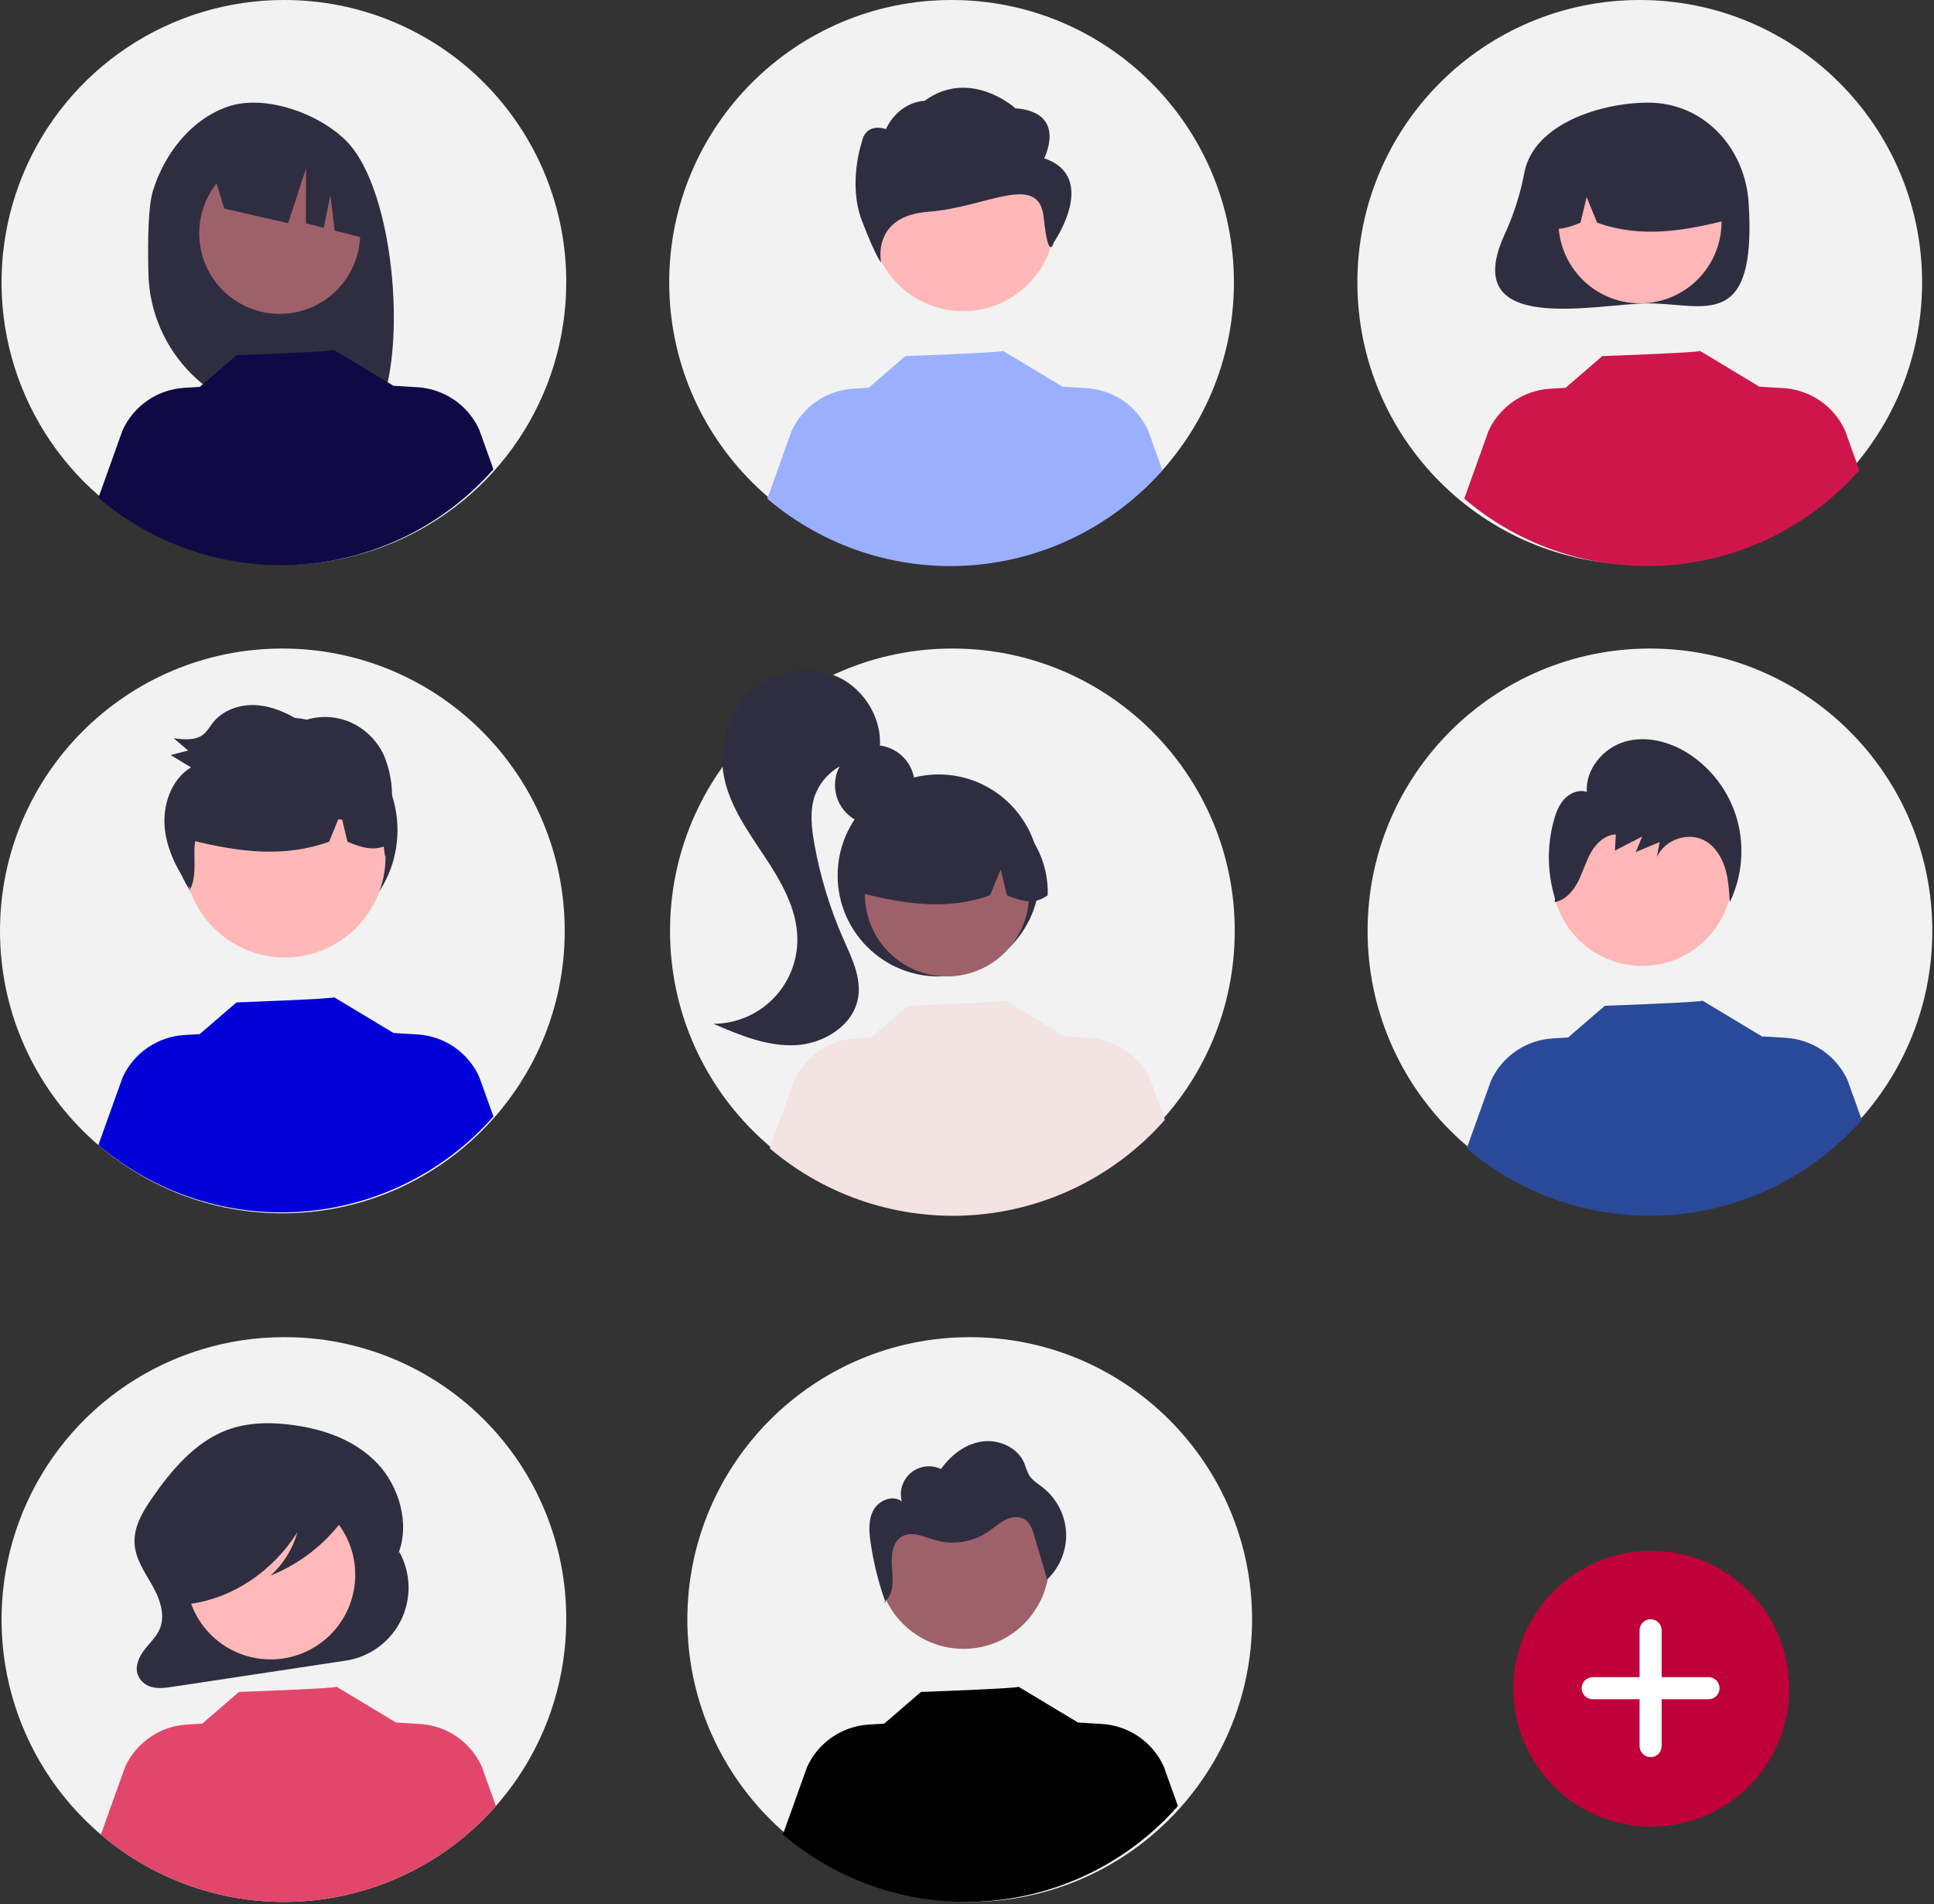
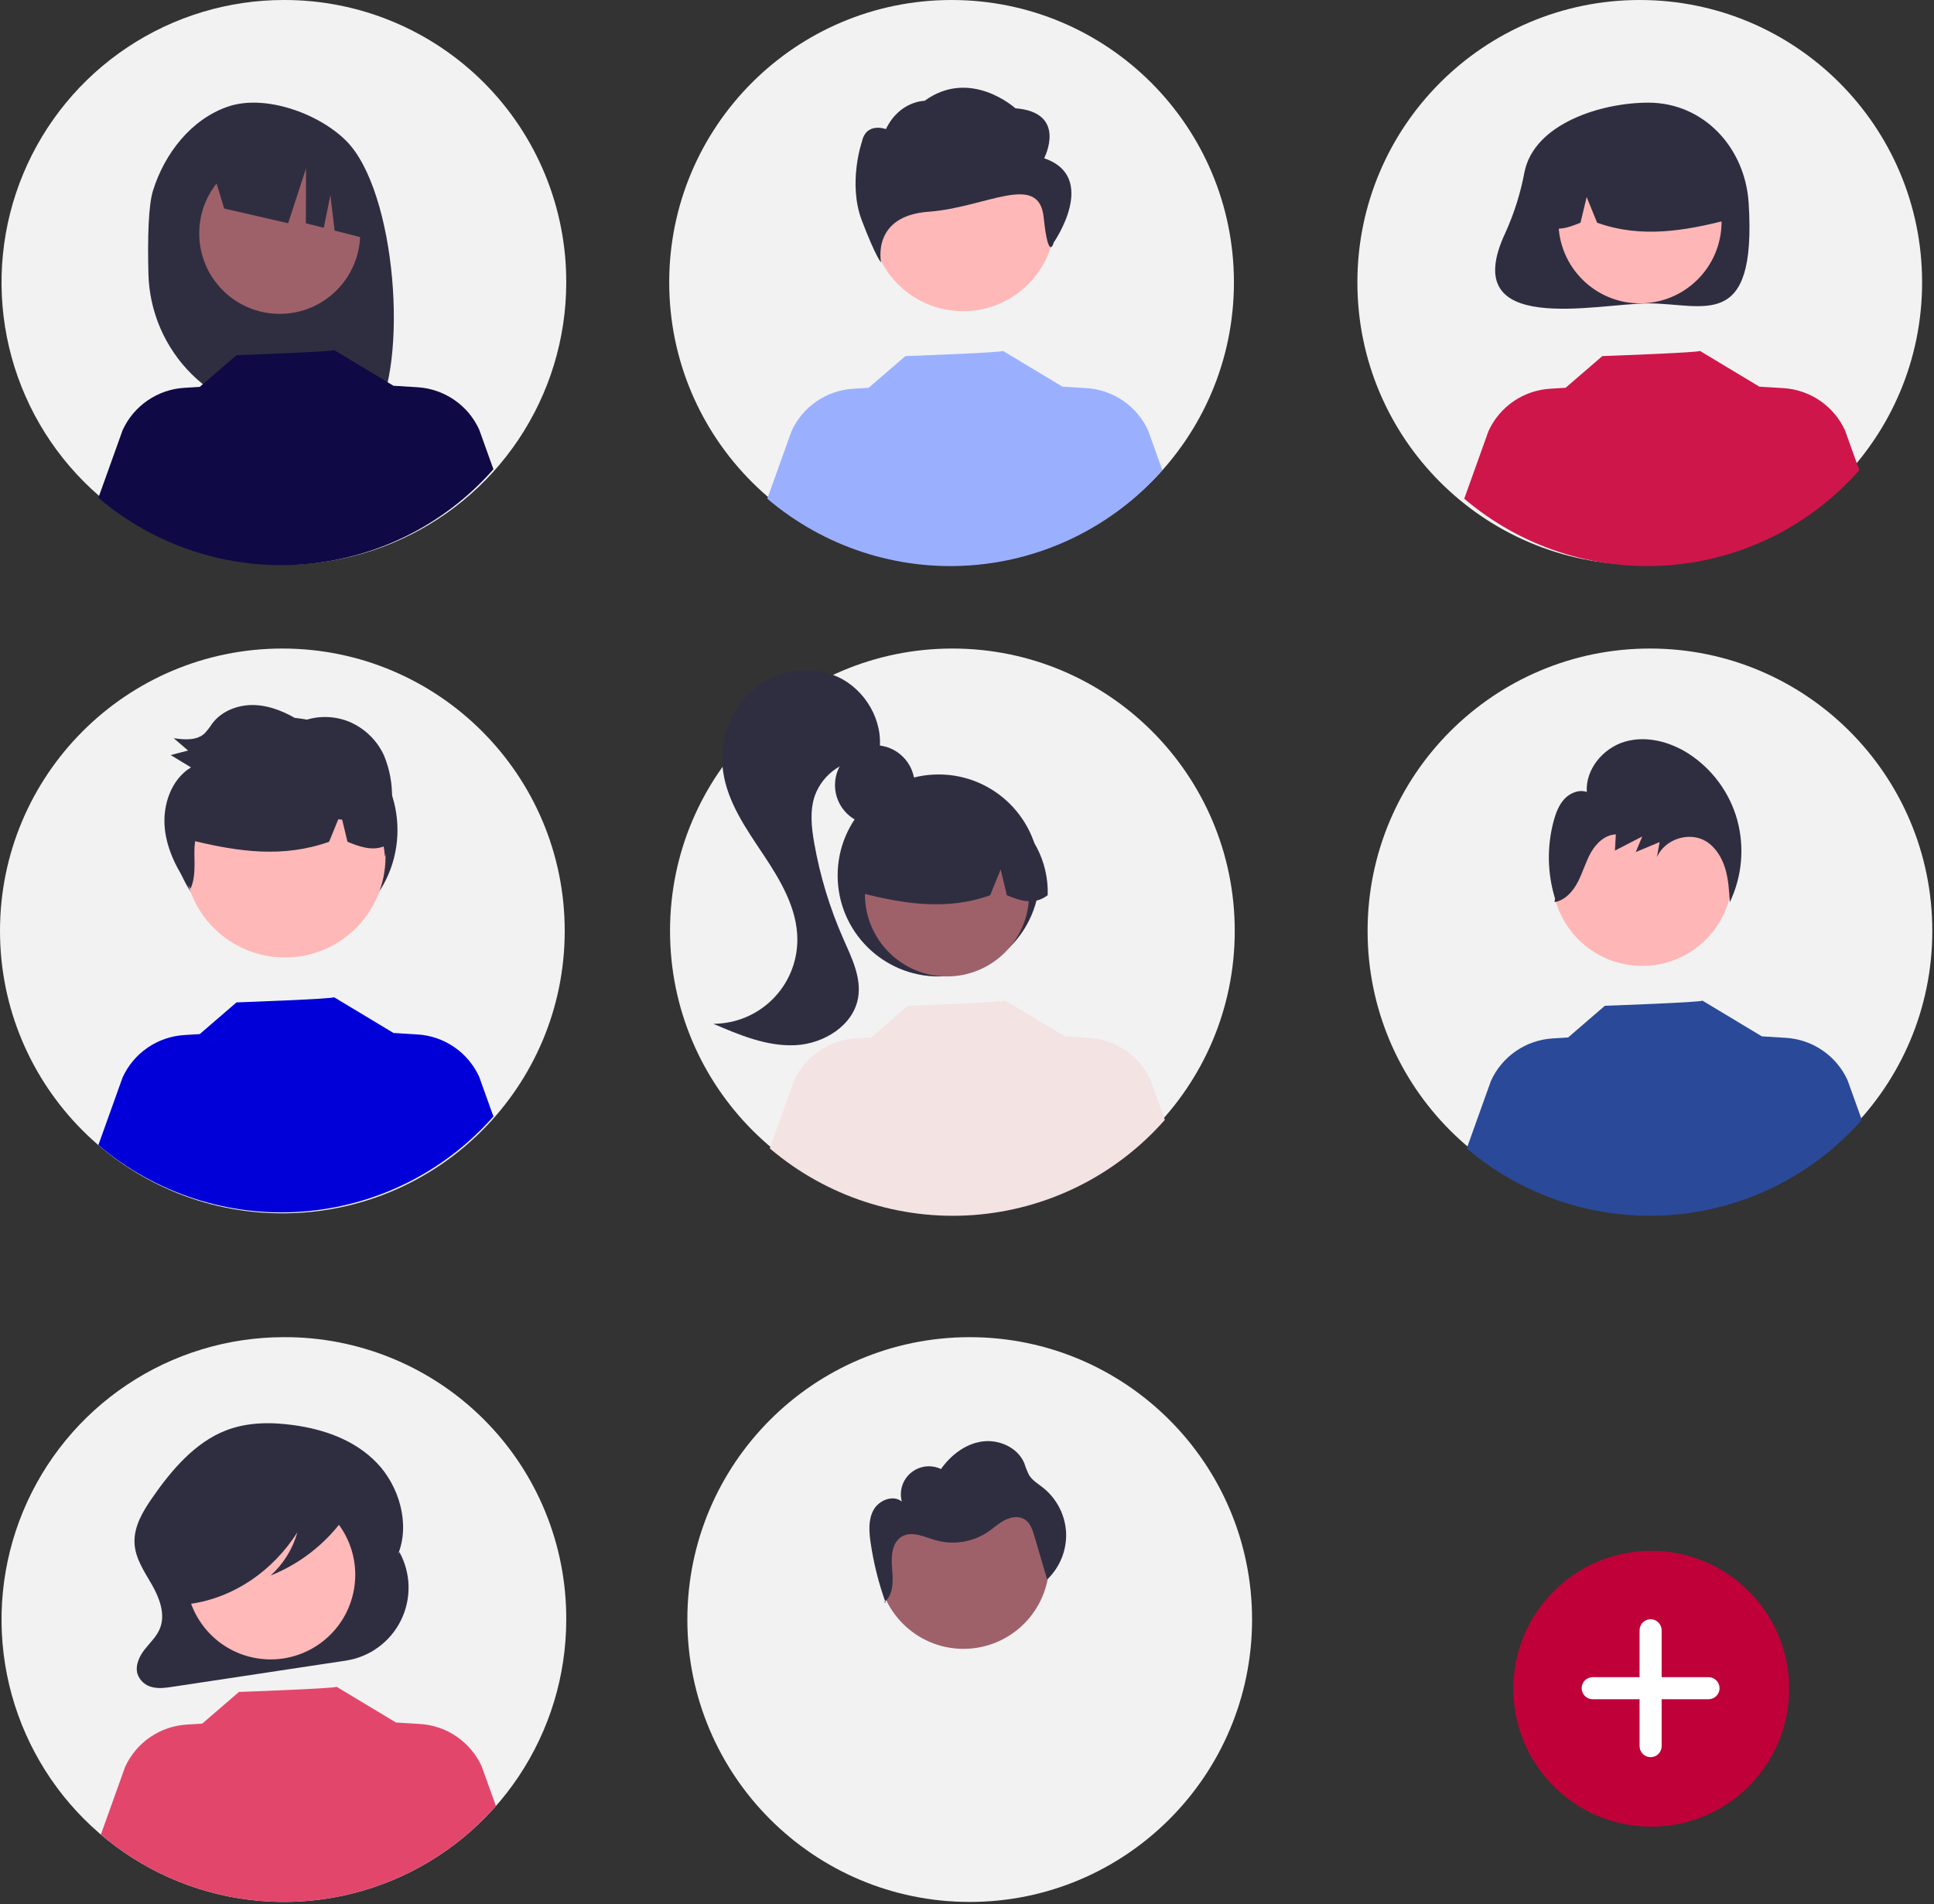
<svg xmlns="http://www.w3.org/2000/svg" width="777" height="765" viewBox="0 0 777 765" fill="none">
  <rect x="0" y="0" width="777" height="765" fill="#333333" stroke="none" />
  <g clip-path="url(#clip0_915_2240)">
    <path d="M113.44 487.411C176.091 487.411 226.88 436.622 226.88 373.971C226.88 311.32 176.091 260.531 113.44 260.531C50.789 260.531 0 311.32 0 373.971C0 436.622 50.789 487.411 113.44 487.411Z" fill="#F2F2F2" />
    <path d="M114.453 378.699C139.437 378.699 159.69 358.446 159.69 333.463C159.69 308.479 139.437 288.227 114.453 288.227C89.47 288.227 69.217 308.479 69.217 333.463C69.217 358.446 89.47 378.699 114.453 378.699Z" fill="#2F2E41" />
    <path d="M227.495 113.641C227.455 136.077 220.763 157.998 208.265 176.631C195.767 195.264 178.024 209.772 157.28 218.322C136.537 226.871 113.724 229.077 91.727 224.661C69.729 220.245 49.535 209.405 33.699 193.512C17.862 177.619 7.094 157.387 2.755 135.374C-1.583 113.361 0.704 90.556 9.327 69.843C17.95 49.129 32.521 31.438 51.198 19.006C69.875 6.575 91.82 -0.04 114.256 0C129.164 -0.012 143.928 2.922 157.698 8.634C171.469 14.345 183.975 22.722 194.498 33.282C205.02 43.842 213.353 56.378 219.015 70.169C224.678 83.959 227.56 98.733 227.495 113.641Z" fill="#F2F2F2" />
    <path d="M382.63 487.411C445.281 487.411 496.07 436.622 496.07 373.971C496.07 311.32 445.281 260.531 382.63 260.531C319.979 260.531 269.19 311.32 269.19 373.971C269.19 436.622 319.979 487.411 382.63 487.411Z" fill="#F2F2F2" />
    <path d="M382.3 226.88C444.951 226.88 495.74 176.091 495.74 113.44C495.74 50.789 444.951 0 382.3 0C319.649 0 268.86 50.789 268.86 113.44C268.86 176.091 319.649 226.88 382.3 226.88Z" fill="#F2F2F2" />
    <path d="M658.78 226.88C721.431 226.88 772.22 176.091 772.22 113.44C772.22 50.789 721.431 0 658.78 0C596.129 0 545.34 50.789 545.34 113.44C545.34 176.091 596.129 226.88 658.78 226.88Z" fill="#F2F2F2" />
    <path d="M662.88 487.411C725.531 487.411 776.32 436.622 776.32 373.971C776.32 311.32 725.531 260.531 662.88 260.531C600.229 260.531 549.44 311.32 549.44 373.971C549.44 436.622 600.229 487.411 662.88 487.411Z" fill="#F2F2F2" />
    <path d="M227.495 650.609C227.495 673.045 220.842 694.978 208.377 713.633C195.912 732.288 178.195 746.828 157.466 755.414C136.738 764 113.929 766.247 91.924 761.869C69.918 757.492 49.706 746.688 33.841 730.823C17.976 714.958 7.172 694.745 2.795 672.74C-1.583 650.735 0.664 627.926 9.25 607.197C17.836 586.469 32.376 568.752 51.031 556.287C69.686 543.822 91.618 537.169 114.055 537.169C128.971 537.103 143.752 539.992 157.545 545.669C171.338 551.346 183.87 559.7 194.417 570.247C204.964 580.794 213.318 593.326 218.995 607.119C224.672 620.912 227.561 635.693 227.495 650.609Z" fill="#F2F2F2" />
    <path d="M389.59 764.052C452.241 764.052 503.03 713.263 503.03 650.612C503.03 587.961 452.241 537.172 389.59 537.172C326.939 537.172 276.15 587.961 276.15 650.612C276.15 713.263 326.939 764.052 389.59 764.052Z" fill="#F2F2F2" />
    <path d="M61.476 76.536C66.167 61.587 76.834 47.877 91.586 42.823C106.339 37.769 127.94 45.468 139.031 56.521C159.318 76.74 164.269 146.198 150.331 168.148C147.559 168.001 137.992 167.892 135.186 167.787L131.217 154.558V167.657C126.747 167.519 122.242 167.423 117.701 167.371C102.479 167.182 87.923 161.099 77.092 150.4C66.262 139.701 60.002 125.22 59.627 110.001C59.264 95.442 59.628 82.427 61.476 76.536Z" fill="#2F2E41" />
    <path d="M112.372 126.081C130.227 126.081 144.702 111.607 144.702 93.751C144.702 75.896 130.227 61.422 112.372 61.422C94.517 61.422 80.043 75.896 80.043 93.751C80.043 111.607 94.517 126.081 112.372 126.081Z" fill="#9E616A" />
    <path d="M84.471 65.362L121.695 46.723C129.306 50.152 135.86 55.555 140.678 62.371C145.497 69.187 148.404 77.168 149.099 85.487L150.026 96.6L134.439 92.632L132.731 78.421L130.084 91.524L122.89 89.694L122.959 67.631L115.761 89.678L90.068 83.775L84.471 65.362Z" fill="#2F2E41" />
    <path d="M351.479 331.403C360.324 331.403 367.495 324.232 367.495 315.387C367.495 306.542 360.324 299.371 351.479 299.371C342.634 299.371 335.463 306.542 335.463 315.387C335.463 324.232 342.634 331.403 351.479 331.403Z" fill="#2F2E41" />
    <path d="M377.104 392.264C399.512 392.264 417.678 374.099 417.678 351.691C417.678 329.283 399.512 311.117 377.104 311.117C354.696 311.117 336.531 329.283 336.531 351.691C336.531 374.099 354.696 392.264 377.104 392.264Z" fill="#2F2E41" />
    <path d="M380.462 392.253C398.671 392.253 413.432 377.492 413.432 359.283C413.432 341.074 398.671 326.312 380.462 326.312C362.253 326.312 347.491 341.074 347.491 359.283C347.491 377.492 362.253 392.253 380.462 392.253Z" fill="#9E616A" />
    <path d="M402.852 325.676C397.074 322.154 390.457 320.249 383.691 320.16C376.925 320.07 370.26 321.8 364.391 325.169C358.523 328.538 353.668 333.421 350.332 339.308C346.997 345.196 345.305 351.871 345.433 358.636C362.233 362.854 379.883 366.082 397.799 359.645L402.03 349.29L404.525 359.653C409.981 361.883 415.451 363.77 420.921 359.631C421.144 352.885 419.593 346.199 416.422 340.24C413.251 334.281 408.572 329.259 402.852 325.676Z" fill="#2F2E41" />
    <path d="M336.567 271.91C325.492 266.832 311.597 269.215 302.375 277.177C293.153 285.14 288.769 298.099 290.55 310.152C292.366 322.447 299.841 333.036 306.731 343.38C313.621 353.724 320.353 365.059 320.345 377.488C320.339 386.44 316.784 395.025 310.458 401.359C304.133 407.694 295.553 411.261 286.601 411.279C297.107 415.802 308.074 420.414 319.5 419.878C330.926 419.341 342.903 411.996 344.767 400.71C346.11 392.578 342.12 384.648 338.793 377.107C333.373 364.82 329.455 351.924 327.125 338.698C326.013 332.386 325.29 325.749 327.348 319.679C328.986 315.181 332.027 311.329 336.022 308.69C340.016 306.051 344.753 304.766 349.533 305.024L353.309 301.627C354.988 289.56 347.642 276.988 336.567 271.91Z" fill="#2F2E41" />
    <path d="M612.483 69.067C610.926 77.432 608.373 85.58 604.879 93.338C584.868 135.671 641.855 121.873 662.22 121.873C684.487 121.873 705.792 133.581 702.538 81.555C701.148 59.332 684.487 41.238 662.22 41.238C643.201 41.238 616.46 49.692 612.483 69.067Z" fill="#2F2E41" />
    <path d="M658.884 121.864C676.978 121.864 691.647 107.196 691.647 89.102C691.647 71.008 676.978 56.34 658.884 56.34C640.79 56.34 626.122 71.008 626.122 89.102C626.122 107.196 640.79 121.864 658.884 121.864Z" fill="#FFB6B6" />
    <path d="M636.635 55.704C642.376 52.204 648.952 50.311 655.675 50.222C662.398 50.133 669.022 51.853 674.853 55.2C680.684 58.547 685.509 63.4 688.823 69.25C692.137 75.1 693.819 81.734 693.692 88.456C676.997 92.647 659.459 95.855 641.656 89.459L637.452 79.169L634.973 89.466C629.552 91.682 624.116 93.557 618.68 89.445C618.458 82.741 620 76.097 623.151 70.176C626.302 64.255 630.951 59.264 636.635 55.704Z" fill="#2F2E41" />
    <path d="M114.472 384.643C136.791 384.643 154.883 366.55 154.883 344.232C154.883 321.913 136.791 303.82 114.472 303.82C92.153 303.82 74.061 321.913 74.061 344.232C74.061 366.55 92.153 384.643 114.472 384.643Z" fill="#FFB8B8" />
    <path d="M387.093 662.377C406.1 662.377 421.508 646.969 421.508 627.962C421.508 608.955 406.1 593.547 387.093 593.547C368.086 593.547 352.678 608.955 352.678 627.962C352.678 646.969 368.086 662.377 387.093 662.377Z" fill="#9E616A" />
    <path d="M386.924 125.013C407.353 125.013 423.914 108.451 423.914 88.022C423.914 67.593 407.353 51.031 386.924 51.031C366.494 51.031 349.933 67.593 349.933 88.022C349.933 108.451 366.494 125.013 386.924 125.013Z" fill="#FFB8B8" />
    <path d="M419.493 63.582C419.493 63.582 429.124 45.171 407.935 43.497C407.935 43.497 389.872 27.111 371.46 40.501C371.46 40.501 361.417 40.501 355.925 51.866C355.925 51.866 348.027 48.87 346.291 56.887C346.291 56.887 340.511 73.625 346.291 88.689C352.071 103.754 353.99 105.427 353.99 105.427C353.99 105.427 349.935 86.734 373.052 85.06C396.169 83.386 417.377 68.904 419.303 87.316C421.23 105.728 423.347 97.41 423.347 97.41C423.347 97.41 441.645 71.115 419.493 63.582Z" fill="#2F2E41" />
    <path d="M659.749 388.024C679.748 388.024 695.96 371.812 695.96 351.813C695.96 331.814 679.748 315.602 659.749 315.602C639.75 315.602 623.538 331.814 623.538 351.813C623.538 371.812 639.75 388.024 659.749 388.024Z" fill="#FFB6B6" />
    <path d="M160.449 623.467L159.888 624.478C164.884 612.166 160.341 596.993 151.429 587.709C142.516 578.425 130.126 574.181 117.926 572.497C108.87 571.247 99.469 571.283 90.858 574.6C78.387 579.404 68.859 590.525 60.905 602.094C57.266 607.386 53.688 613.418 54.051 620.032C54.387 626.17 58.03 631.378 61.014 636.585C63.998 641.792 66.489 648.253 64.348 653.936C63.072 657.323 60.375 659.762 58.187 662.533C55.999 665.303 54.199 669.048 55.256 672.524C55.725 673.854 56.531 675.04 57.596 675.965C58.66 676.89 59.947 677.523 61.329 677.802C63.974 678.419 66.718 678.016 69.397 677.611L138.937 667.105C143.662 666.391 148.145 664.545 152.003 661.724C155.86 658.903 158.979 655.191 161.092 650.905C163.205 646.618 164.25 641.884 164.138 637.107C164.026 632.329 162.761 627.649 160.449 623.467Z" fill="#2F2E41" />
    <path d="M142.285 638.066C145.293 619.531 132.705 602.068 114.171 599.06C95.636 596.052 78.172 608.639 75.164 627.174C72.157 645.709 84.744 663.173 103.279 666.18C121.813 669.188 139.277 656.601 142.285 638.066Z" fill="#FFB9B9" />
    <path d="M199.235 725.51C179.582 747.872 151.923 761.609 122.229 763.755C92.536 765.901 63.189 756.284 40.525 736.98L50.255 709.83C52.454 705.008 55.924 700.875 60.293 697.875C64.662 694.875 69.765 693.12 75.055 692.8L81.245 692.42L96.005 679.69C96.005 679.69 135.775 678.27 135.185 677.59L159.275 692.08L159.255 691.98L168.725 692.56C174.015 692.879 179.119 694.633 183.488 697.633C187.858 700.633 191.327 704.767 193.525 709.59L199.235 725.51Z" fill="#E2476B" />
-     <path d="M473.235 725.51C453.582 747.872 425.923 761.609 396.229 763.755C366.536 765.901 337.189 756.284 314.525 736.98L324.255 709.83C326.454 705.008 329.924 700.875 334.293 697.875C338.662 694.875 343.765 693.12 349.055 692.8L355.245 692.42L370.005 679.69C370.005 679.69 409.775 678.27 409.185 677.59L433.275 692.08L433.255 691.98L442.725 692.56C448.015 692.879 453.119 694.633 457.488 697.633C461.858 700.633 465.327 704.767 467.525 709.59L473.235 725.51Z" fill="black" />
-     <path d="M140.974 601.066C140.096 596.423 135.361 594.299 131.304 593.27C119.535 590.268 107.294 589.596 95.267 591.292C86.5 592.542 77.525 595.299 71.164 602.142C66.035 607.904 63.129 615.306 62.968 623.018C62.708 627.63 63.739 632.223 65.943 636.281C68.232 640.156 72.134 642.966 76.162 642.867L76.57 644.286C93.64 641.908 109.496 631.287 119.483 615.542C117.608 622.235 113.879 628.26 108.724 632.922C120.249 628.311 130.266 620.591 137.661 610.621C139.681 607.941 141.641 604.598 140.974 601.066Z" fill="#2F2E41" />
+     <path d="M140.974 601.066C140.096 596.423 135.361 594.299 131.304 593.27C119.535 590.268 107.294 589.596 95.267 591.292C86.5 592.542 77.525 595.299 71.164 602.142C66.035 607.904 63.129 615.306 62.968 623.018C62.708 627.63 63.739 632.223 65.943 636.281L76.57 644.286C93.64 641.908 109.496 631.287 119.483 615.542C117.608 622.235 113.879 628.26 108.724 632.922C120.249 628.311 130.266 620.591 137.661 610.621C139.681 607.941 141.641 604.598 140.974 601.066Z" fill="#2F2E41" />
    <path d="M198.235 448.51C178.582 470.872 150.923 484.609 121.229 486.755C91.536 488.901 62.189 479.284 39.525 459.98L49.255 432.83C51.454 428.008 54.924 423.875 59.293 420.875C63.662 417.875 68.765 416.12 74.055 415.8L80.245 415.42L95.005 402.69C95.005 402.69 134.775 401.27 134.185 400.59L158.275 415.08L158.255 414.98L167.725 415.56C173.015 415.879 178.119 417.633 182.488 420.633C186.858 423.633 190.327 427.767 192.525 432.59L198.235 448.51Z" fill="#0100D8" />
    <path d="M467.985 449.869C448.332 472.231 420.673 485.968 390.979 488.114C361.286 490.26 331.939 480.643 309.275 461.339L319.005 434.189C321.204 429.367 324.674 425.234 329.043 422.234C333.412 419.234 338.515 417.48 343.805 417.159L349.995 416.779L364.755 404.049C364.755 404.049 404.525 402.629 403.935 401.949L428.025 416.439L428.005 416.339L437.475 416.919C442.765 417.238 447.869 418.992 452.238 421.992C456.608 424.993 460.077 429.126 462.275 433.949L467.985 449.869Z" fill="#F3E3E3" />
    <path d="M747.985 449.869C728.332 472.231 700.673 485.968 670.979 488.114C641.286 490.26 611.939 480.643 589.275 461.339L599.005 434.189C601.204 429.367 604.674 425.234 609.043 422.234C613.412 419.234 618.515 417.48 623.805 417.159L629.995 416.779L644.755 404.049C644.755 404.049 684.525 402.629 683.935 401.949L708.025 416.439L708.005 416.339L717.475 416.919C722.765 417.238 727.869 418.992 732.238 421.992C736.608 424.993 740.077 429.126 742.275 433.949L747.985 449.869Z" fill="#2B4999" />
    <path d="M198.235 188.51C178.582 210.872 150.923 224.609 121.229 226.755C91.536 228.901 62.189 219.284 39.525 199.98L49.255 172.83C51.454 168.008 54.924 163.875 59.293 160.875C63.662 157.875 68.765 156.12 74.055 155.8L80.245 155.42L95.005 142.69C95.005 142.69 134.775 141.27 134.185 140.59L158.275 155.08L158.255 154.98L167.725 155.56C173.015 155.879 178.119 157.633 182.488 160.633C186.858 163.633 190.327 167.767 192.525 172.59L198.235 188.51Z" fill="#0F0A45" />
    <path d="M466.985 188.869C447.332 211.231 419.673 224.968 389.979 227.114C360.286 229.26 330.939 219.643 308.275 200.339L318.005 173.189C320.204 168.367 323.674 164.234 328.043 161.234C332.412 158.234 337.515 156.48 342.805 156.159L348.995 155.779L363.755 143.049C363.755 143.049 403.525 141.629 402.935 140.949L427.025 155.439L427.005 155.339L436.475 155.919C441.765 156.238 446.869 157.992 451.238 160.992C455.608 163.993 459.077 168.126 461.275 172.949L466.985 188.869Z" fill="#9AB0FF" />
    <path d="M746.985 188.869C727.332 211.231 699.673 224.968 669.979 227.114C640.286 229.26 610.939 219.643 588.275 200.339L598.005 173.189C600.204 168.367 603.674 164.234 608.043 161.234C612.412 158.234 617.515 156.48 622.805 156.159L628.995 155.779L643.755 143.049C643.755 143.049 683.525 141.629 682.935 140.949L707.025 155.439L707.005 155.339L716.475 155.919C721.765 156.238 726.869 157.992 731.238 160.992C735.608 163.993 739.077 168.126 741.275 172.949L746.985 188.869Z" fill="#CF164B" />
    <path d="M697.94 329.354C694.88 318.402 687.928 308.943 678.388 302.753C670.786 297.891 661.299 295.408 652.687 297.98C644.074 300.551 636.943 309.004 637.507 318.136C634.398 317.078 630.864 318.485 628.588 320.89C626.312 323.295 625.089 326.53 624.212 329.75C621.449 339.989 621.632 350.8 624.741 360.939L624.57 362.395C628.771 361.7 631.959 358.094 633.941 354.253C635.923 350.412 637.063 346.151 639.211 342.403C641.359 338.656 644.926 335.313 649.182 335.196L648.807 341.701C652.468 339.815 656.129 337.929 659.79 336.042C658.919 338.125 658.048 340.209 657.177 342.292C660.374 340.955 663.572 339.619 666.769 338.283C666.412 340.286 666.054 342.289 665.697 344.292C668.868 337.075 678.674 333.904 685.345 337.939C689.219 340.283 691.76 344.459 693.097 348.845C694.434 353.232 694.699 357.871 694.954 362.457C699.894 352.14 700.954 340.389 697.94 329.354Z" fill="#2F2E41" />
    <path d="M355.823 643.872C355.755 643.684 355.694 643.493 355.627 643.305C355.494 643.421 355.367 643.542 355.224 643.651L355.823 643.872Z" fill="#2F2E41" />
    <path d="M428.318 615.72C428.142 612.228 427.227 608.813 425.635 605.7C424.042 602.587 421.808 599.847 419.079 597.661C417.074 596.075 414.753 594.735 413.426 592.55C412.668 591.003 412.026 589.402 411.505 587.76C408.863 581.472 401.334 578.13 394.58 579.082C387.826 580.034 381.981 584.577 378.044 590.147C376.104 589.218 373.938 588.864 371.804 589.127C369.669 589.39 367.654 590.259 365.998 591.632C364.342 593.005 363.114 594.823 362.459 596.872C361.804 598.921 361.751 601.115 362.304 603.193C358.807 600.376 353.149 602.629 350.966 606.554C348.783 610.479 349.129 615.282 349.778 619.726C350.954 627.758 352.913 635.656 355.627 643.306C359.032 640.307 358.823 634.846 358.407 630.229C357.974 625.433 358.233 619.578 362.427 617.211C366.48 614.924 371.398 617.435 375.865 618.733C379.398 619.733 383.105 619.956 386.732 619.386C390.359 618.815 393.819 617.465 396.874 615.428C399.201 613.854 401.273 611.881 403.782 610.616C406.291 609.35 409.483 608.911 411.819 610.473C413.953 611.899 414.82 614.56 415.546 617.022C417.266 622.855 418.986 628.689 420.707 634.522C423.232 632.104 425.216 629.178 426.528 625.937C427.84 622.696 428.45 619.214 428.318 615.72Z" fill="#2F2E41" />
    <path d="M157.107 330.058C157.39 327.041 157.52 324.011 157.496 320.981C157.661 314.987 156.563 309.027 154.273 303.486C151.457 297.35 146.435 292.5 140.207 289.897C134.033 287.406 127.133 287.412 120.964 289.913C115.394 286.394 109.205 283.605 102.688 283.259C96.17 282.913 89.279 285.331 85.263 290.654C84.366 292.059 83.347 293.382 82.218 294.609C78.99 297.599 74.083 297.168 69.792 296.556C71.717 298.206 73.642 299.856 75.568 301.505C73.238 302.114 70.908 302.723 68.577 303.331C71.297 304.98 74.015 306.629 76.734 308.278C68.841 313.016 65.253 323.357 66.201 332.749C67.097 341.64 71.39 349.771 76.522 356.998C78.569 352.678 78.128 347.509 78.094 342.643C78.075 341.065 78.171 339.488 78.382 337.924C95.725 342.081 113.846 344.749 132.222 338.146L135.91 329.121C136.428 329.174 136.946 329.224 137.463 329.279L139.599 338.155C144.443 340.135 149.298 341.865 154.154 340.047C154.39 341.418 154.532 342.817 154.641 344.162C155.058 342.553 155.42 340.933 155.746 339.306C156.388 338.961 157.002 338.569 157.584 338.131C157.702 335.431 157.542 332.725 157.107 330.058Z" fill="#2F2E41" />
    <path d="M663.409 733.818C694.011 733.818 718.818 709.011 718.818 678.409C718.818 647.807 694.011 623 663.409 623C632.807 623 608 647.807 608 678.409C608 709.011 632.807 733.818 663.409 733.818Z" fill="#C00039" />
    <path d="M686.418 673.756H667.579V654.917C667.579 653.742 667.112 652.614 666.281 651.783C665.449 650.951 664.322 650.484 663.146 650.484C661.97 650.484 660.843 650.951 660.011 651.783C659.18 652.614 658.713 653.742 658.713 654.917V673.756H639.874C638.698 673.756 637.571 674.223 636.739 675.055C635.908 675.886 635.441 677.014 635.441 678.189C635.441 679.365 635.908 680.493 636.739 681.324C637.571 682.155 638.698 682.622 639.874 682.622H658.713V701.461C658.713 702.637 659.18 703.765 660.011 704.596C660.843 705.427 661.97 705.894 663.146 705.894C664.322 705.894 665.449 705.427 666.281 704.596C667.112 703.765 667.579 702.637 667.579 701.461V682.622H686.418C687.594 682.622 688.721 682.155 689.553 681.324C690.384 680.493 690.851 679.365 690.851 678.189C690.851 677.014 690.384 675.886 689.553 675.055C688.721 674.223 687.594 673.756 686.418 673.756Z" fill="white" />
  </g>
  <defs>
    <clipPath id="clip0_915_2240">
      <rect width="776.32" height="764.051" fill="white" />
    </clipPath>
  </defs>
</svg>